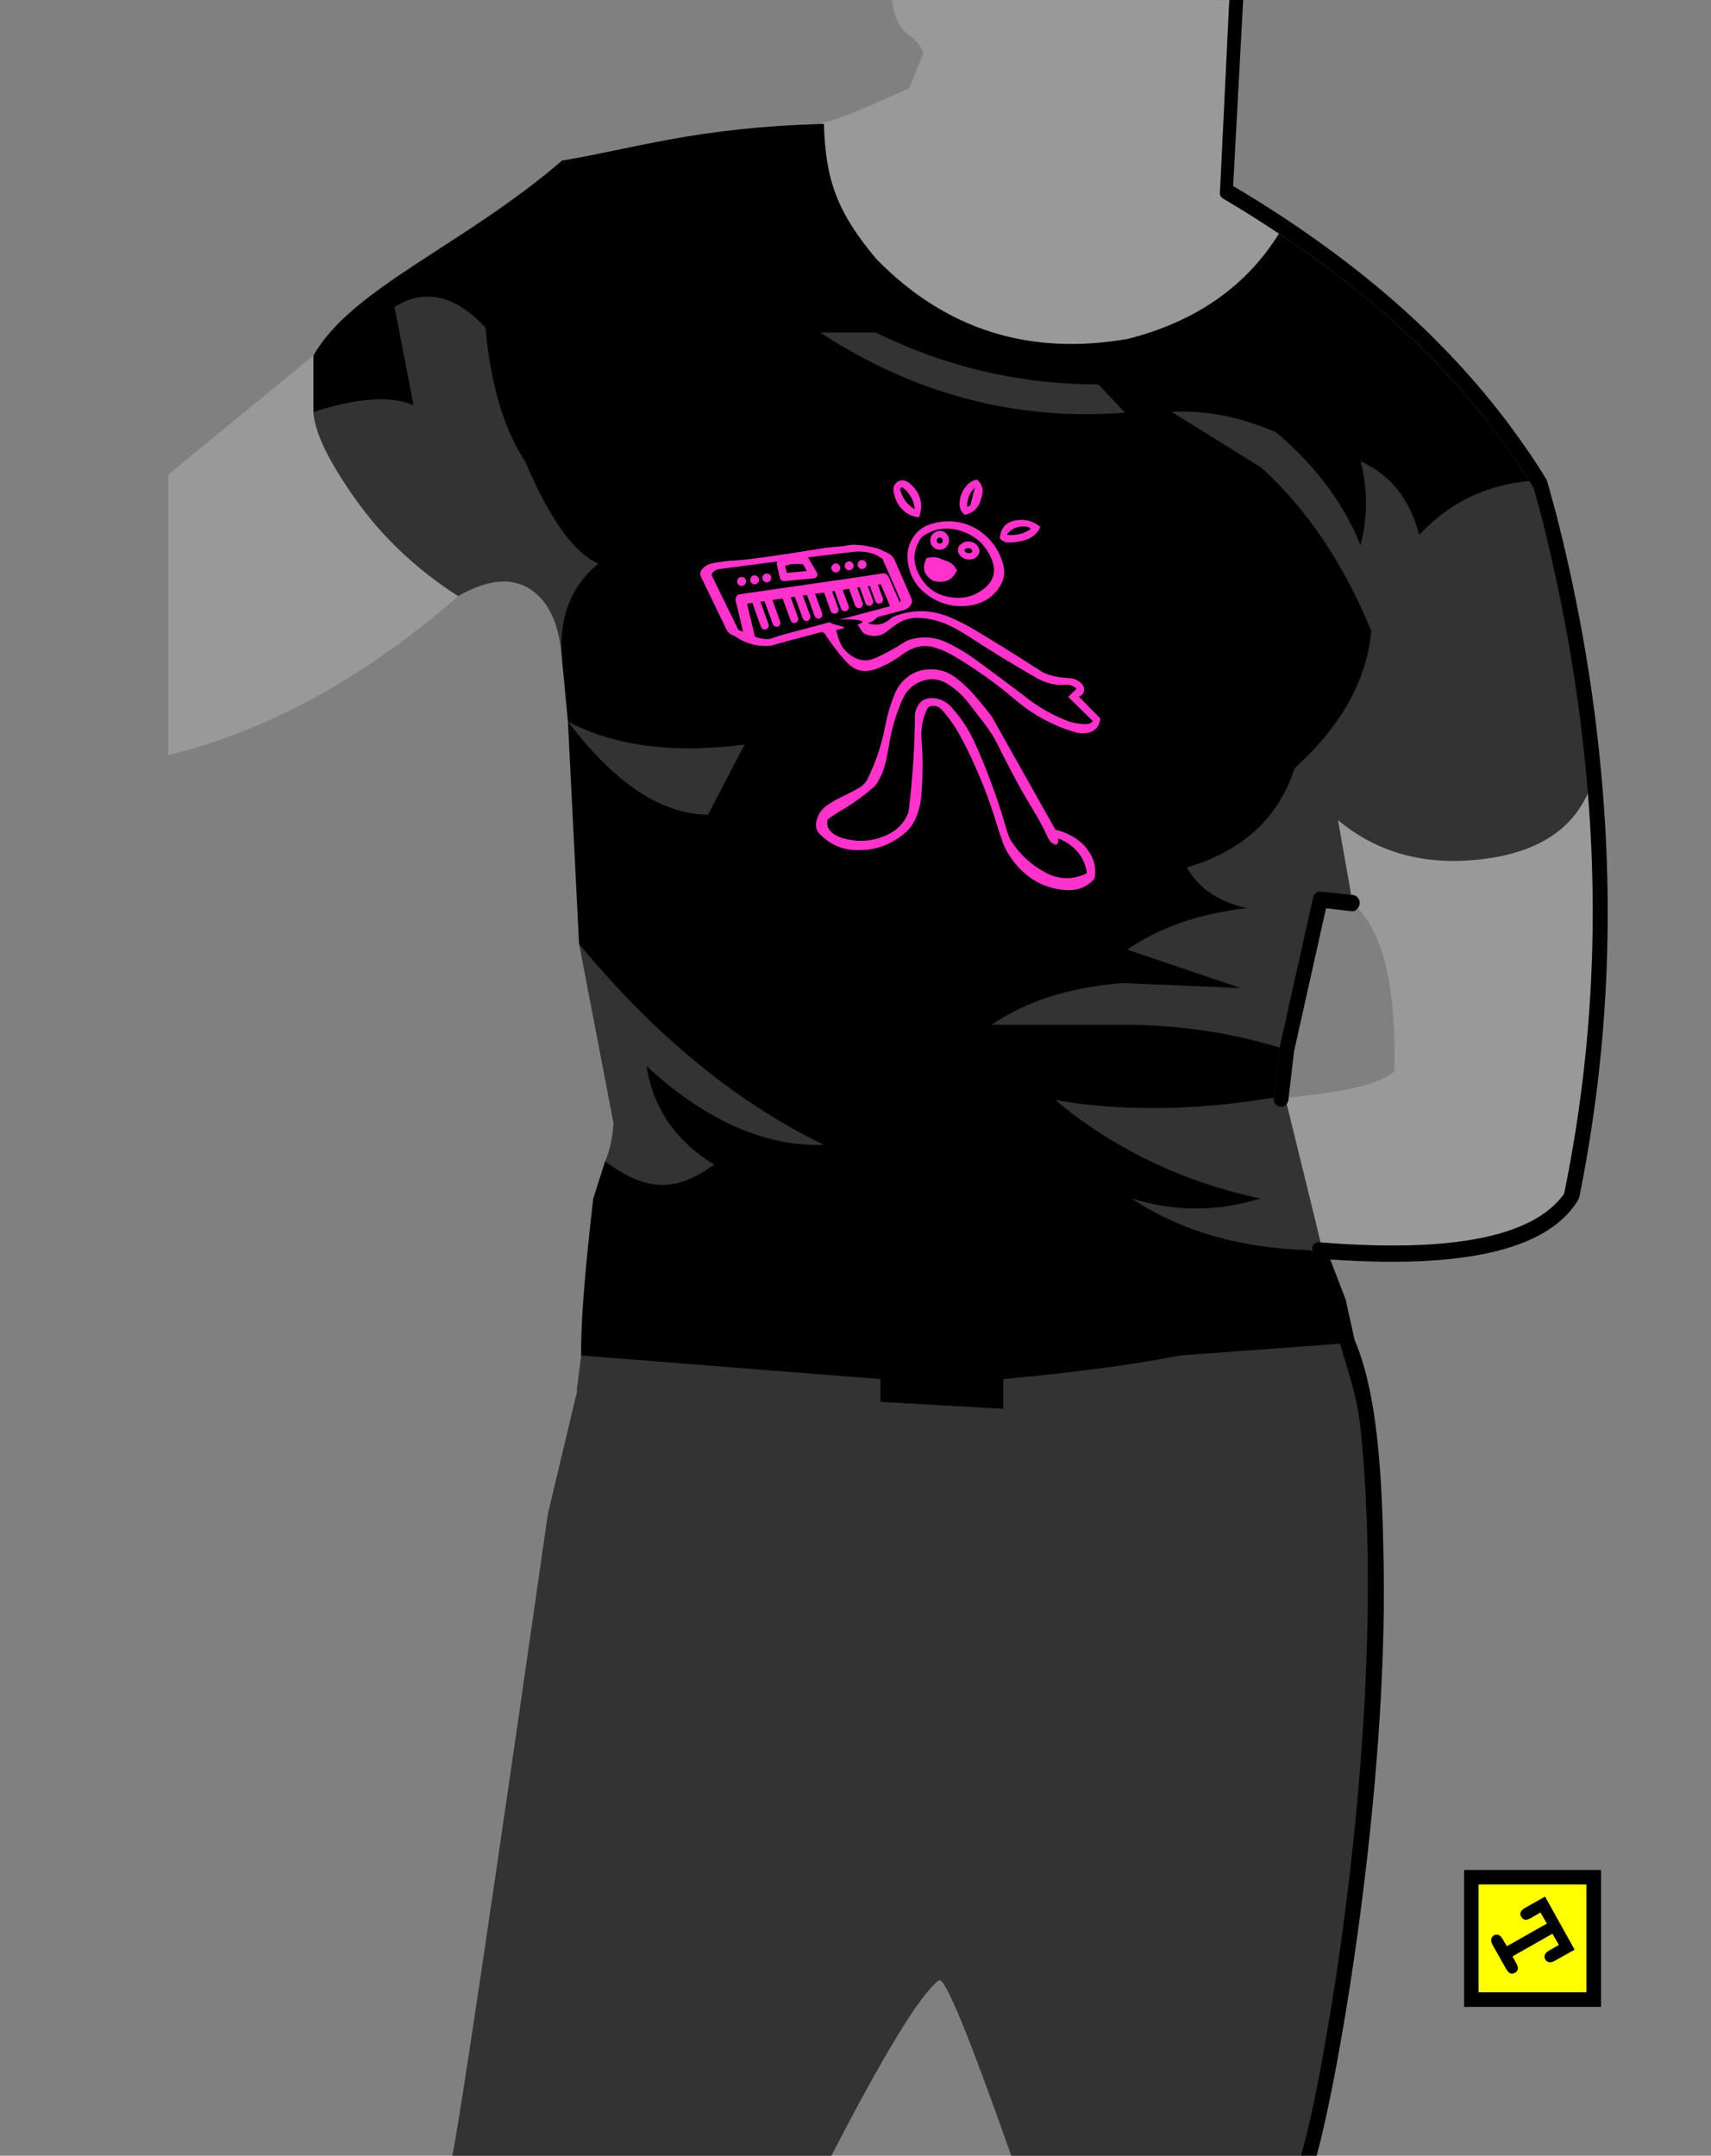
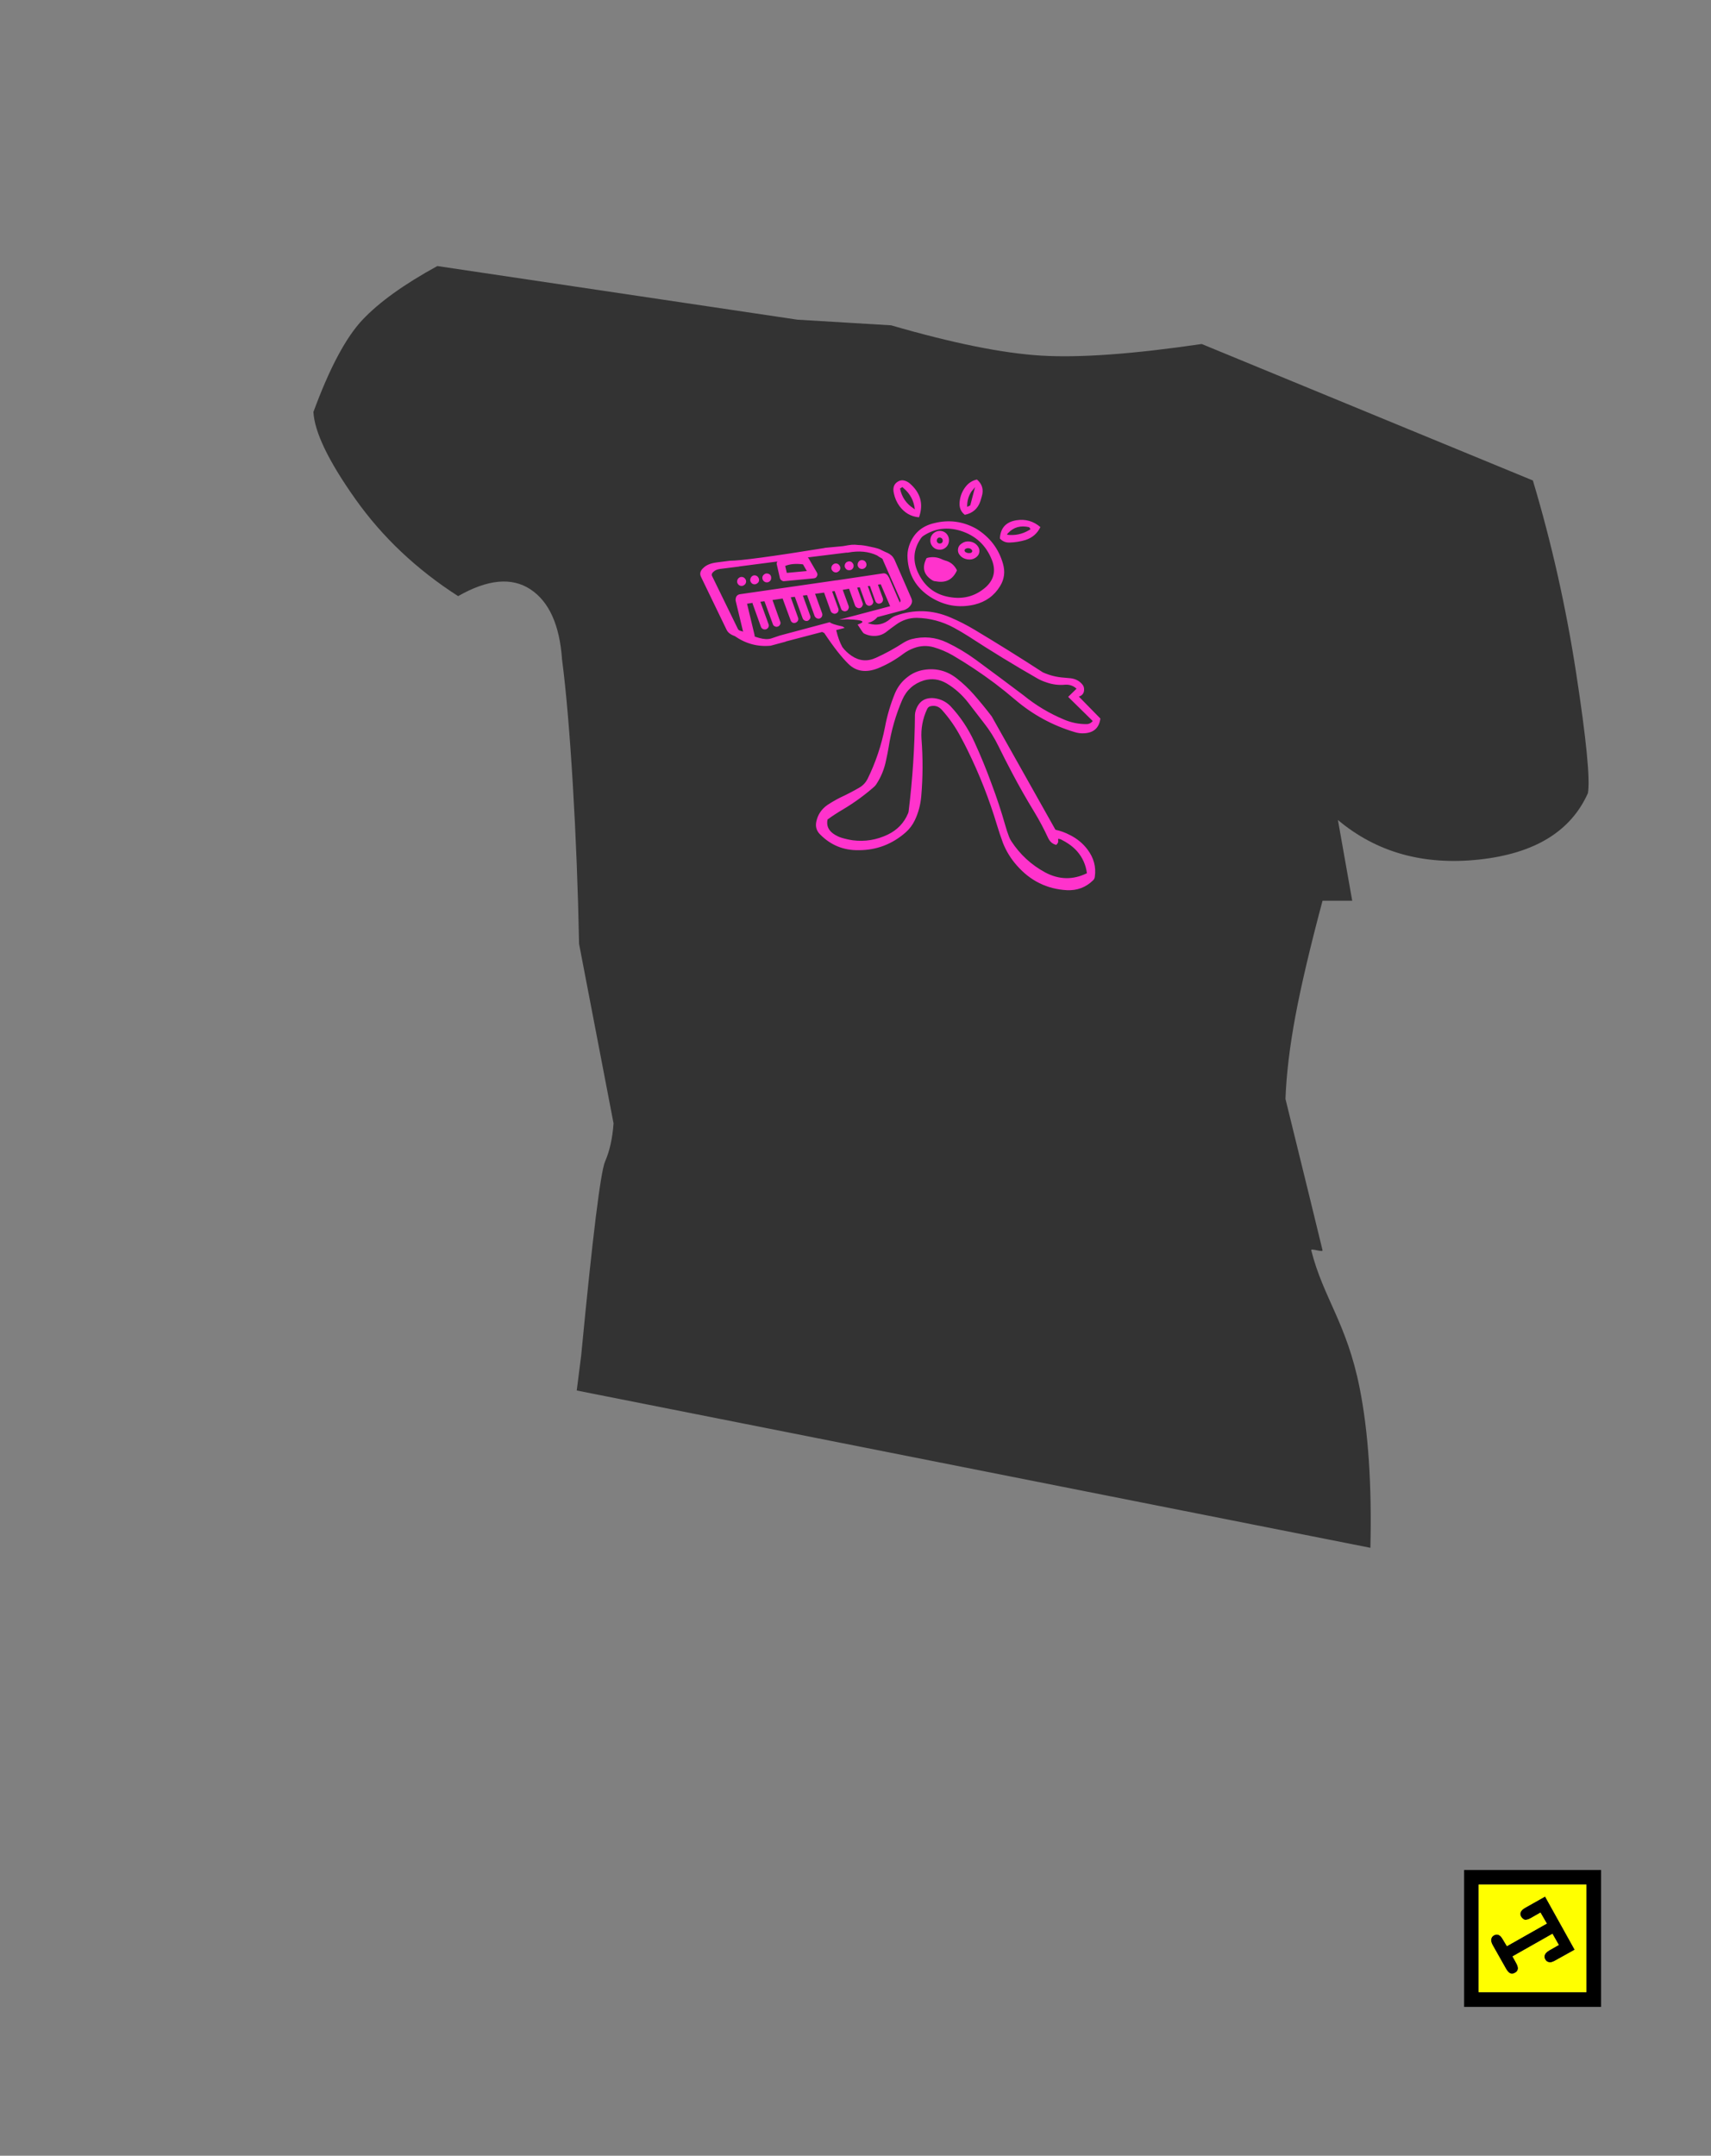
<svg xmlns="http://www.w3.org/2000/svg" width="821px" height="1034px" viewBox="0 0 821 1034" version="1.1">
  <rect x="0" y="0" width="821" height="1034" fill="#808080" stroke="none" />
  <title>synth-player</title>
  <desc>Created with Sketch.</desc>
  <g id="synth-player" stroke="none" stroke-width="1" fill="none" fill-rule="evenodd">
    <g id="boy-2-dark" transform="translate(84, 0)">
      <g id="Group" transform="translate(-3.286, -4.924)">
        <g id="boy-2-dark">
-           <path d="M313.805,63.661 C317.731,63.661 331.631,58.177 355.504,47.209 L362.355,30.579 C361.4,27.37 359.117,24.449 355.504,21.817 C349.294,17.293 348.042,9.913 347.196,5.039 L510.983,5.039 C510.983,5.401 510.84,9.076 510.983,9.491 L504.623,98.047 C504.865,99.03 505.419,99.756 506.287,100.222 C515.498,105.661 524.398,111.254 532.982,117.004 C517.213,142.331 493.121,159.139 460.709,167.425 C413.248,175.816 372.952,163.075 339.817,129.201 C321.151,106.981 314.528,90.802 313.805,63.661 Z M551.144,600.867 L536.096,535.061 C536.096,535.009 536.12,534.983 536.168,534.983 C536.939,534.309 537.399,533.455 537.543,532.421 L537.615,531.411 L549.769,529.935 C569.592,527.604 582.446,523.901 588.329,518.826 C589.294,479.928 583.459,453.823 570.821,440.513 C571.303,439.944 571.592,439.245 571.689,438.415 C571.786,437.379 571.521,436.447 570.893,435.617 C570.265,434.789 569.471,434.323 568.507,434.22 L567.494,434.142 L561.273,398.247 C580.323,409.384 595.83,415.106 607.791,415.417 C632.052,415.987 650.209,412.776 662.268,405.783 L681.225,385.35 C686.483,450.509 682.818,514.267 670.228,576.627 C670.228,576.68 670.228,576.731 670.228,576.784 C670.18,576.784 670.156,576.811 670.156,576.862 C670.009,577.121 669.842,577.406 669.648,577.716 L669.794,577.561 C654.987,598.227 615.821,605.97 552.301,600.791 C551.917,600.736 551.53,600.764 551.144,600.867 Z M142.669,287.77 C96.994,328.48 49.437,354.947 0,367.171 L0,232.531 L69.671,175.505 L69.671,202.542 L72.058,212.642 C89.759,246.049 113.296,271.092 142.669,287.77 Z" id="Shape" fill="#999999" />
          <path d="M196.024,671.882 L576.849,747.335 C577.573,717.148 575.86,691.615 571.709,670.737 C565.482,639.42 554.196,627.441 548.467,604.595 C548.189,603.486 554.174,605.797 553.885,604.595 C551.353,594.092 545.423,569.895 536.096,532.003 C536.554,520.063 538.154,506.775 540.893,492.139 C543.633,477.503 547.964,459.115 553.885,436.977 L568.135,436.977 L561.273,398.247 C579.758,413.75 602.319,420.072 628.956,417.214 C655.593,414.356 673.017,403.735 681.226,385.35 C682.348,378.706 680.468,359.521 675.586,327.794 C670.704,296.068 663.781,265.267 654.816,235.39 L495.904,169.924 C463.05,174.751 437.393,176.61 418.933,175.5 C400.472,174.39 376.462,169.545 346.902,160.965 L301.909,158.26 L129.14,132.534 C113.238,141.23 101.286,149.805 93.284,158.26 C85.282,166.714 77.411,181.475 69.671,202.542 C70.222,212.23 76.954,226.175 89.865,244.376 C102.777,262.578 119.19,278.072 139.105,290.86 C153.27,282.776 164.833,281.686 173.793,287.591 C182.753,293.495 187.813,304.691 188.972,321.177 C190.926,336.249 192.65,356.255 194.143,381.195 C195.637,406.135 196.638,431.63 197.147,457.681 L213.69,543.757 C213.179,550.902 211.83,556.98 209.643,561.989 C207.456,566.999 203.629,598.034 198.16,655.094 L196.024,671.882 Z" id="Path-2" fill="#333333" />
-           <path d="M425.622,532.576 C453.692,555.935 486.467,571.681 523.941,579.813 C503.444,586.183 482.92,586.183 462.373,579.813 C485.959,595.506 514.658,603.766 548.467,604.595 C548.467,604.85 554.157,610.766 559.195,626.986 C562.554,637.8 563.584,645.279 562.285,649.423 L485.38,655.094 C463.676,659.411 435.459,663.183 400.731,666.412 L400.731,681.446 L341.774,681.446 L341.774,666.412 L198.16,655.094 C197.871,640.541 199.8,615.447 203.948,579.813 L209.643,561.989 C230.816,577.63 244.462,575.951 261.971,563.572 C243.353,552.021 232.55,536.277 229.559,516.335 C257.919,542.388 286.279,554.975 314.64,554.093 C272.389,533.532 233.224,501.394 197.147,457.678 L191.793,351.008 C214.221,380.635 236.624,395.525 259.004,395.68 L276.585,362.043 C242.486,366.498 214.221,362.82 191.793,351.011 L188.972,321.177 C187.188,301.754 192.976,286.449 206.335,275.261 C194.663,270.082 182.992,253.767 171.319,226.316 C161.143,211.037 154.776,189.619 152.219,162.065 C137.653,146.424 123.111,143.108 108.594,152.12 L117.71,199.279 C106.76,194.617 90.748,195.705 69.671,202.542 L69.671,175.505 C87.805,143.186 141.898,122.562 188.972,81.955 C223.651,76.206 253.82,65.921 314.64,64.368 C315.363,91.508 321.151,106.981 339.817,129.201 C372.952,163.075 413.249,175.816 460.709,167.425 C493.121,159.139 517.213,142.331 532.985,117.004 C555.606,131.972 575.984,147.898 594.118,164.784 C614.039,183.43 631.209,203.241 645.631,224.218 C648.236,228.076 650.743,231.858 653.155,235.639 C632.028,237.607 614.4,246.231 600.268,261.51 C595.832,244.367 586.449,232.582 572.126,226.16 C575.597,239.575 575.597,252.99 572.126,266.405 C563.974,246.256 550.446,228.207 531.538,212.253 C514.368,204.846 497.68,201.583 481.473,202.464 L524.448,229.19 C546.441,249.131 564.045,275.261 577.261,307.581 C575.186,331.095 562.937,353.031 540.509,373.386 C532.888,397.16 515.644,413.035 488.78,421.011 C494.423,431.007 504.021,437.506 517.575,440.511 C495.001,443.05 475.853,449.679 460.131,460.401 L514.536,478.815 L458.033,476.484 C432.759,478.4 411.802,485.057 395.162,496.451 L462.373,496.451 C487.455,496.917 511.088,500.569 533.274,507.405 C533.242,507.629 532.302,515.631 530.452,531.411 C491.337,537.885 456.393,537.91 425.622,532.576 Z M339.455,164.395 L312.759,164.395 C358.338,194.125 407.123,206.944 459.118,202.853 L446.385,189.334 C408.812,189.283 373.169,180.97 339.455,164.395 Z" id="Shape" fill="#000000" />
-           <path d="M543.958,1039.219 L404.625,1039.219 C384.105,980.909 372.503,952.755 369.817,954.758 C360.968,961.357 343.718,989.51 318.067,1039.219 L136.239,1039.219 C139.261,1025.958 154.593,923.146 182.235,730.782 L196.93,669.199 L572.125,690.29 C579.695,736.507 576.71,783.389 573.215,843.348 C569.639,904.69 559.887,969.98 543.958,1039.219 Z" id="Shape" fill="#333333" />
-           <path d="M511.397,1.088 C512.313,0.726 513.206,0.802 514.074,1.321 C514.944,1.787 515.546,2.537 515.883,3.574 L510.992,94.162 C544.512,114 573.765,135.572 598.749,158.879 C619.101,177.991 636.636,198.243 651.347,219.634 C654.941,224.711 658.292,229.889 661.475,235.173 C661.604,235.38 663.219,241.207 666.323,252.653 C677.343,296.109 684.577,339.02 688.099,381.388 C693.839,448.669 690.174,514.552 677.102,579.036 C676.884,579.813 676.716,580.148 676.522,580.51 C676.233,580.978 675.92,581.469 675.583,581.986 C660.558,604.542 621.249,613.476 557.583,609.023 L564.964,628.213 C565.027,628.352 566.45,634.774 569.232,647.48 C580.514,673.912 582.525,713.607 583.227,755.552 C585.06,865.123 561.776,1001.283 550.65,1040.35 C550.361,1041.335 549.782,1042.084 548.914,1042.603 C548.045,1043.069 547.153,1043.147 546.237,1042.835 C545.224,1042.525 544.5,1041.902 544.066,1040.971 C543.632,1038.823 543.68,1038.459 543.777,1038.097 C555.931,994.952 585.792,823.036 572.126,690.288 C570.424,673.759 566.192,663.407 562.285,649.423 C562.285,649.354 560.959,643.217 558.306,631.01 L548.756,606.148 C548.853,602.652 549.312,601.955 549.986,601.487 C550.373,601.178 550.759,600.969 551.145,600.867 C551.532,600.764 551.917,600.736 552.303,600.789 C615.823,605.968 654.989,598.225 669.795,577.559 C682.818,514.266 686.483,450.507 681.226,385.349 C681.131,384.21 681.034,383.122 680.937,382.086 C677.369,340.184 670.206,297.713 659.45,254.672 L655.253,239.133 C654.579,237.941 653.88,236.776 653.157,235.637 C650.745,231.857 648.237,228.075 645.633,224.294 C631.211,203.24 614.04,183.428 594.12,164.782 C575.985,147.897 555.608,131.97 532.986,117.002 C524.401,111.253 515.503,105.659 506.291,100.221 C505.422,99.754 504.869,99.029 504.627,98.045 L509.085,5.903 C509.733,2.046 510.432,1.398 511.397,1.088 Z M570.822,440.511 C570.678,440.72 570.533,440.9 570.388,441.055 C569.665,441.781 568.82,442.092 567.856,441.989 L555.557,440.591 L540.219,509.191 L537.615,531.411 L537.543,532.421 C537.398,533.455 536.939,534.31 536.168,534.983 C536.12,534.983 536.096,535.009 536.096,535.061 C535.277,535.631 534.407,535.864 533.491,535.76 C532.478,535.604 531.682,535.113 531.104,534.284 C530.717,533.715 530.502,533.118 530.452,532.498 C530.405,532.083 530.405,531.721 530.452,531.411 L533.202,508.025 C533.202,507.869 533.226,507.74 533.274,507.637 L533.274,507.404 L549.337,435.617 C549.529,434.685 549.986,433.908 550.71,433.286 C551.385,432.717 552.181,432.483 553.097,432.588 L567.494,434.142 L568.507,434.22 C569.471,434.323 570.267,434.789 570.893,435.617 C571.521,436.447 571.786,437.379 571.689,438.415 C571.594,439.244 571.304,439.943 570.822,440.511 Z" id="Shape" fill="#000000" fill-rule="nonzero" />
        </g>
      </g>
      <g id="logo" transform="translate(618.536, 896.954)">
        <path d="M0,0 L65.714,0 L65.714,65.651 L0,65.651 L0,0 Z M58.65,58.593 L58.65,6.975 L6.982,6.975 L6.982,58.593 L58.65,58.593 Z M27.354,22.403 C26.915,21.691 26.833,20.98 27.107,20.268 C27.381,19.503 28.093,18.793 29.243,18.134 L38.855,12.718 L53.064,38.24 L43.618,43.492 C42.358,44.204 41.374,44.449 40.661,44.231 C39.894,44.065 39.32,43.628 38.936,42.918 C38.497,42.151 38.417,41.44 38.689,40.782 C38.909,40.017 39.619,39.279 40.825,38.567 L45.427,35.941 L42.386,30.606 L23.248,41.439 L25.055,44.721 C25.712,45.924 25.959,46.881 25.794,47.594 C25.629,48.36 25.164,48.933 24.396,49.317 C23.685,49.755 22.974,49.865 22.261,49.645 C21.548,49.371 20.838,48.634 20.125,47.429 L13.636,35.941 C13.034,34.792 12.814,33.861 12.98,33.15 C13.145,32.33 13.582,31.727 14.294,31.343 C15.062,30.905 15.799,30.825 16.512,31.099 C17.225,31.371 17.91,32.084 18.566,33.232 L20.537,36.515 L39.677,25.683 L36.636,20.431 L32.036,23.057 C30.886,23.713 29.9,23.986 29.079,23.877 C28.367,23.608 27.792,23.114 27.354,22.403 Z" id="Shape" fill="#000000" fill-rule="nonzero" />
        <path d="M58.65,58.593 L6.982,58.593 L6.982,6.975 L58.65,6.975 L58.65,58.593 Z M27.354,22.403 C27.792,23.114 28.366,23.606 29.079,23.879 C29.9,23.987 30.886,23.715 32.036,23.058 L36.636,20.432 L39.677,25.684 L20.537,36.517 L18.566,33.234 C17.91,32.085 17.225,31.373 16.512,31.1 C15.799,30.826 15.062,30.908 14.294,31.345 C13.582,31.727 13.145,32.331 12.98,33.152 C12.814,33.864 13.034,34.793 13.636,35.942 L20.125,47.431 C20.838,48.634 21.548,49.373 22.261,49.647 C22.974,49.867 23.685,49.755 24.396,49.319 C25.164,48.936 25.629,48.362 25.794,47.595 C25.959,46.883 25.712,45.926 25.055,44.723 L23.248,41.44 L42.386,30.608 L45.427,35.942 L40.825,38.568 C39.621,39.281 38.909,40.019 38.689,40.784 C38.417,41.44 38.499,42.153 38.936,42.919 C39.319,43.63 39.894,44.066 40.661,44.232 C41.374,44.451 42.358,44.204 43.618,43.494 L53.064,38.242 L38.855,12.72 L29.243,18.136 C28.093,18.793 27.381,19.505 27.107,20.27 C26.833,20.98 26.917,21.693 27.354,22.403 Z" id="Shape" fill="#FFFF00" />
      </g>
    </g>
    <path d="M520.182,330.571 C520.26,332.353 519.431,333.541 517.694,334.136 L528,344.65 C527.408,349.085 524.862,351.442 520.36,351.719 C518.74,351.838 517.141,351.64 515.56,351.125 C505.017,347.956 495.558,342.809 487.187,335.68 C483.988,332.947 480.691,330.294 477.293,327.72 C470.777,322.849 464.043,318.373 457.094,314.295 C454.171,312.631 451.131,311.345 447.971,310.433 C444.811,309.562 441.673,309.7 438.552,310.849 C436.696,311.522 434.978,312.453 433.399,313.641 C429.687,316.453 425.659,318.75 421.315,320.532 C415.589,322.789 410.87,322.116 407.157,318.512 C403.76,315.186 399.871,310.216 395.487,303.602 L394.48,303.127 L377.005,307.701 L377.065,307.76 C374.655,308.393 372.227,309.047 369.778,309.72 C363.579,310.314 357.833,308.77 352.541,305.087 C350.566,304.413 349.262,303.403 348.631,302.057 L336.428,276.81 C335.599,275.227 335.974,273.742 337.554,272.355 C338.936,271.009 340.989,270.157 343.714,269.801 L350.112,268.969 C355.286,268.969 370.469,266.929 395.665,262.851 L395.665,262.791 L404.491,261.959 C406.387,261.603 407.788,261.386 408.697,261.306 C409.645,261.228 410.75,261.267 412.014,261.425 C413.397,261.425 415.371,261.722 417.938,262.316 C420.505,262.83 422.144,263.326 422.855,263.801 C424.039,264.395 424.967,264.831 425.639,265.108 C425.678,265.147 425.698,265.147 425.698,265.108 C427.318,265.86 428.423,266.87 429.015,268.137 L429.075,268.137 L437.308,286.969 L437.308,287.028 C437.823,288.138 437.703,289.226 436.953,290.295 C436.163,291.483 434.959,292.315 433.34,292.79 L433.28,292.731 L421.018,295.998 L420.841,296.117 L420.959,296.057 C419.813,297.444 418.273,298.374 416.339,298.849 C416.536,298.929 416.753,299.007 416.99,299.087 C420.742,300.235 424.158,299.483 427.238,296.83 C427.988,296.196 428.838,295.701 429.785,295.345 C438.631,292.176 447.399,292.454 456.087,296.176 C459.996,297.84 463.807,299.78 467.519,301.998 C478.578,308.612 489.536,315.443 500.396,322.492 C503.634,323.957 507.05,324.809 510.644,325.047 C511.709,325.126 512.795,325.225 513.902,325.344 C516.349,325.7 518.245,326.79 519.588,328.611 C519.984,329.205 520.182,329.858 520.182,330.571 Z M523.44,346.67 C523.795,346.432 524.092,346.155 524.329,345.838 L512.54,334.254 L516.568,330.334 C515.028,328.908 513.172,328.275 511,328.433 C507.96,328.71 504.998,328.334 502.115,327.304 C500.614,326.829 499.192,326.215 497.85,325.463 C486.634,319.047 475.556,312.275 464.617,305.146 C462.367,303.721 460.076,302.374 457.745,301.107 C452.098,298.058 446.135,296.473 439.856,296.354 C436.261,296.354 432.984,297.424 430.022,299.562 C428.284,300.79 426.587,302.057 424.928,303.364 C423.625,304.275 422.203,304.81 420.663,304.968 C418.491,305.206 416.418,304.81 414.443,303.78 C414.206,303.661 413.238,302.275 411.54,299.622 L411.777,299.562 C411.698,299.562 411.62,299.562 411.54,299.562 C415.687,298.176 414.186,297.344 407.038,297.067 C407.236,296.988 405.774,297.047 402.655,297.246 L427.12,290.77 L422.618,280.256 L421.256,280.434 L423.626,286.969 C423.783,287.444 423.744,287.939 423.507,288.454 C423.31,288.929 422.954,289.246 422.441,289.404 C421.967,289.603 421.493,289.603 421.02,289.404 C420.546,289.167 420.21,288.79 420.012,288.275 L417.406,281.028 L416.399,281.147 L418.887,288.038 C419.085,288.513 419.065,288.988 418.828,289.464 C418.591,289.939 418.235,290.256 417.761,290.414 C417.248,290.652 416.754,290.633 416.281,290.355 C415.807,290.117 415.49,289.781 415.333,289.345 L412.549,281.682 L411.305,281.86 L413.911,289.167 C414.109,289.681 414.069,290.156 413.793,290.592 C413.595,291.067 413.259,291.405 412.786,291.602 C412.271,291.801 411.779,291.76 411.305,291.483 C410.831,291.285 410.494,290.949 410.298,290.473 L407.395,282.394 L404.374,282.929 L407.217,290.711 C407.375,291.186 407.316,291.662 407.04,292.137 C406.882,292.612 406.546,292.929 406.033,293.087 C405.52,293.286 405.046,293.265 404.611,293.028 C404.097,292.87 403.761,292.532 403.604,292.018 L400.464,283.464 L399.28,283.701 L402.241,291.84 C402.439,292.354 402.419,292.85 402.182,293.325 C401.945,293.8 401.57,294.117 401.057,294.275 C400.622,294.474 400.148,294.433 399.635,294.157 C399.161,293.958 398.826,293.622 398.628,293.147 L395.429,284.236 L391.105,284.83 L394.481,294.157 C394.639,294.672 394.62,295.166 394.422,295.642 C394.185,296.117 393.83,296.454 393.356,296.651 C392.882,296.809 392.388,296.77 391.875,296.533 C391.44,296.295 391.105,295.939 390.868,295.463 L387.255,285.424 L385.24,285.662 L388.735,295.285 C388.933,295.76 388.913,296.256 388.676,296.77 C388.4,297.206 388.045,297.543 387.61,297.78 C387.096,297.938 386.603,297.899 386.129,297.661 C385.655,297.424 385.319,297.047 385.122,296.533 L381.39,286.256 L379.435,286.493 L382.93,296.236 C383.128,296.711 383.108,297.206 382.871,297.721 C382.634,298.157 382.279,298.473 381.805,298.671 C381.291,298.87 380.798,298.87 380.324,298.671 C379.85,298.394 379.534,298.018 379.376,297.543 L375.526,287.087 L370.668,287.8 L374.341,298.077 C374.578,298.592 374.578,299.067 374.341,299.503 C374.143,299.978 373.788,300.316 373.275,300.513 C372.801,300.711 372.327,300.691 371.853,300.453 C371.34,300.255 371.005,299.899 370.846,299.384 L366.818,288.394 L364.863,288.632 L368.773,299.384 C368.97,299.859 368.95,300.354 368.713,300.869 C368.476,301.305 368.121,301.621 367.647,301.82 C367.134,301.978 366.64,301.959 366.166,301.76 C365.692,301.523 365.357,301.186 365.159,300.75 L361.19,289.701 C361.112,289.543 361.092,289.365 361.131,289.167 L358.465,289.582 L362.079,304.671 C362.119,304.869 362.138,305.087 362.138,305.324 C362.928,305.601 363.697,305.839 364.448,306.037 C366.581,306.631 368.417,306.711 369.957,306.275 C371.458,305.8 372.86,305.324 374.163,304.849 L398.154,298.434 C398.549,298.988 400.603,299.681 404.315,300.513 C404.67,300.75 405.005,300.968 405.322,301.166 L401.234,302.235 C401.984,305.443 402.972,308.156 404.196,310.374 C405.381,311.958 406.842,313.344 408.58,314.532 C412.292,317.066 416.182,317.404 420.249,315.542 C424.831,313.483 429.313,311.027 433.696,308.176 C434.881,307.463 436.105,306.928 437.369,306.572 C443.253,305.067 448.92,305.601 454.37,308.176 C459.187,310.472 463.77,313.205 468.113,316.374 C475.814,322.037 483.475,327.74 491.097,333.482 C497.02,338.314 503.497,342.194 510.525,345.125 C514.079,346.631 517.694,347.362 521.365,347.323 C522.157,347.323 522.848,347.106 523.44,346.67 Z M524.388,422.351 C520.992,425.638 516.865,427.181 512.007,426.983 C502.411,426.469 494.375,422.508 487.898,415.102 C485.054,411.896 482.843,408.311 481.263,404.35 C480.236,401.539 479.288,398.707 478.42,395.855 C474.707,383.46 469.989,371.44 464.262,359.797 C463.275,357.777 462.228,355.757 461.123,353.738 C458.596,348.906 455.534,344.49 451.941,340.491 C450.559,338.946 448.901,338.333 446.965,338.649 C445.899,338.768 445.168,339.323 444.773,340.312 C442.72,344.788 441.851,349.5 442.167,354.451 C442.878,363.638 442.839,372.806 442.049,381.955 C441.693,386.033 440.666,389.855 438.968,393.42 C437.862,395.716 436.381,397.677 434.526,399.301 C428.049,404.964 420.546,407.796 412.016,407.796 C404.789,407.914 398.628,405.399 393.534,400.25 C391.796,398.547 391.184,396.489 391.697,394.072 C392.408,390.745 394.185,388.092 397.029,386.112 C399.004,384.805 401.057,383.617 403.189,382.548 C406.349,381.083 409.429,379.479 412.43,377.736 C414.089,376.746 415.372,375.38 416.281,373.637 C420.151,365.756 422.935,357.479 424.633,348.806 C425.699,343.142 427.319,337.677 429.49,332.41 C430.873,329.242 432.887,326.668 435.533,324.688 C437.784,322.906 440.37,321.777 443.293,321.302 C449.177,320.351 454.468,321.738 459.168,325.46 C462.052,327.717 464.717,330.233 467.165,333.004 C470.166,336.411 473.069,339.955 475.873,343.638 L506.44,397.993 C508.849,398.508 511.139,399.339 513.312,400.488 C515.011,401.319 516.609,402.348 518.11,403.578 C519.492,404.725 520.736,406.032 521.842,407.498 C524.843,411.498 526.008,415.835 525.336,420.508 C525.256,421.261 524.941,421.875 524.388,422.351 Z M373.038,269.326 L354.674,271.702 C354.635,271.741 354.596,271.761 354.556,271.761 L345.552,272.89 C344.13,273.088 343.064,273.543 342.353,274.256 C341.603,274.85 341.366,275.524 341.642,276.276 L341.701,276.335 L354.023,301.582 C354.221,302.098 354.713,302.453 355.504,302.651 L355.622,302.651 C355.938,302.73 356.254,302.85 356.57,303.008 L353.016,288.216 C352.937,287.86 352.937,287.503 353.016,287.147 C353.055,286.711 353.193,286.315 353.43,285.959 C353.865,285.404 354.437,285.088 355.148,285.008 L401.234,278.355 L401.471,278.355 L423.685,275.028 C424.318,274.91 424.91,275.068 425.462,275.504 C425.857,275.821 426.153,276.216 426.351,276.692 C426.469,276.81 426.569,276.969 426.647,277.167 L431.741,288.988 C431.741,288.948 431.762,288.929 431.801,288.929 C432.156,288.414 432.195,287.899 431.919,287.384 L423.626,268.553 L423.685,268.553 C423.528,268.117 423.172,267.781 422.619,267.543 C422.263,267.385 421.671,267.009 420.842,266.415 C416.853,264.514 412.213,264.059 406.921,265.048 L406.921,265.108 C406.764,265.028 406.586,265.028 406.388,265.108 L406.329,265.048 L387.61,267.365 C387.808,267.523 387.965,267.722 388.084,267.959 L391.934,274.553 C392.171,274.949 392.27,275.366 392.23,275.801 C392.112,276.237 391.914,276.612 391.638,276.929 C391.322,277.206 390.947,277.365 390.513,277.405 L376.236,278.771 C375.802,278.81 375.387,278.672 374.993,278.355 C374.598,278.117 374.341,277.741 374.222,277.226 L372.742,270.811 C372.623,270.454 372.643,270.078 372.801,269.682 C372.88,269.524 372.958,269.405 373.038,269.326 Z M370.017,277.464 C369.978,278.058 369.72,278.533 369.247,278.89 C368.812,279.246 368.279,279.385 367.647,279.305 C367.094,279.227 366.64,278.969 366.285,278.533 C365.929,278.058 365.771,277.523 365.811,276.929 C365.889,276.335 366.185,275.86 366.699,275.504 C367.134,275.147 367.627,275.008 368.18,275.088 C368.812,275.167 369.306,275.424 369.661,275.86 C369.978,276.335 370.096,276.87 370.017,277.464 Z M364.211,278.474 C364.132,279.029 363.856,279.463 363.382,279.781 C362.908,280.176 362.375,280.334 361.783,280.256 C361.19,280.176 360.737,279.9 360.42,279.424 C360.065,278.988 359.926,278.494 360.006,277.939 C360.085,277.345 360.342,276.85 360.776,276.454 C361.21,276.058 361.723,275.899 362.316,275.979 C362.908,276.058 363.382,276.335 363.738,276.81 C364.132,277.325 364.291,277.88 364.211,278.474 Z M353.726,278.593 C353.806,278.038 354.062,277.583 354.497,277.226 C354.97,276.831 355.504,276.673 356.096,276.751 C356.688,276.831 357.162,277.108 357.518,277.583 C357.912,278.058 358.07,278.572 357.992,279.127 C357.912,279.76 357.636,280.237 357.162,280.553 C356.688,280.949 356.155,281.108 355.563,281.028 C354.97,280.949 354.497,280.672 354.141,280.197 C353.786,279.76 353.647,279.226 353.726,278.593 Z M401.353,270.276 C401.905,270.354 402.36,270.632 402.715,271.108 C403.11,271.623 403.269,272.157 403.189,272.712 C403.11,273.306 402.834,273.761 402.36,274.078 C401.886,274.474 401.373,274.633 400.82,274.553 C400.227,274.475 399.753,274.197 399.398,273.721 C399.004,273.285 398.846,272.771 398.924,272.177 C399.004,271.623 399.28,271.147 399.753,270.751 C400.227,270.356 400.761,270.196 401.353,270.276 Z M407.75,269.266 C408.343,269.345 408.797,269.623 409.113,270.098 C409.507,270.573 409.666,271.108 409.587,271.702 C409.509,272.257 409.231,272.732 408.757,273.127 C408.284,273.445 407.75,273.563 407.158,273.484 C406.605,273.445 406.151,273.187 405.796,272.712 C405.401,272.236 405.242,271.722 405.322,271.167 C405.401,270.573 405.677,270.078 406.151,269.682 C406.664,269.365 407.197,269.227 407.75,269.266 Z M411.956,272.118 C411.601,271.642 411.462,271.128 411.542,270.573 C411.621,269.979 411.878,269.484 412.312,269.088 C412.746,268.732 413.259,268.593 413.852,268.672 C414.444,268.751 414.918,269.008 415.274,269.444 C415.668,269.959 415.826,270.514 415.747,271.108 C415.668,271.663 415.392,272.118 414.918,272.474 C414.444,272.83 413.911,272.969 413.319,272.89 C412.726,272.81 412.273,272.554 411.956,272.118 Z M376.77,271.464 L377.54,274.791 L387.136,273.9 L385.3,270.692 C381.825,270.256 378.982,270.514 376.77,271.464 Z M434.229,230.594 C434.979,230.832 435.69,231.208 436.362,231.723 C441.654,236.198 443.213,241.604 441.042,247.94 C441.001,248.02 440.962,248.079 440.923,248.118 C437.132,247.801 434.013,246 431.564,242.712 C430.26,240.891 429.372,238.851 428.898,236.594 C428.226,233.702 429.096,231.723 431.504,230.653 C432.373,230.297 433.282,230.277 434.229,230.594 Z M432.985,233.624 L431.86,234.337 C432.689,238.415 434.842,241.584 438.317,243.841 C438.554,243.999 438.77,244.158 438.968,244.316 C438.533,240.237 436.756,236.871 433.637,234.218 C433.4,234.019 433.183,233.822 432.985,233.624 Z M463.492,233.267 C464.874,231.565 466.631,230.475 468.763,230 C471.331,232.178 472.101,234.91 471.073,238.198 C470.877,238.95 470.659,239.683 470.422,240.396 C469.198,244 466.709,246.178 462.958,246.93 C461.023,245.465 460.194,243.386 460.47,240.693 C460.747,237.881 461.755,235.406 463.492,233.267 Z M465.566,242.415 L467.875,233.624 C467.599,234.019 467.323,234.376 467.047,234.693 C466.73,235.01 466.434,235.346 466.158,235.703 C464.697,237.921 464.005,240.396 464.085,243.128 L465.566,242.415 Z M465.388,259.761 C466.81,259.96 467.955,260.554 468.824,261.544 C469.692,262.494 470.068,263.543 469.948,264.692 C469.79,265.88 469.159,266.831 468.052,267.543 C466.986,268.256 465.742,268.514 464.32,268.316 C462.86,268.117 461.695,267.543 460.825,266.593 C459.917,265.643 459.542,264.573 459.7,263.385 C459.818,262.236 460.45,261.306 461.596,260.593 C462.663,259.841 463.927,259.563 465.388,259.761 Z M451.112,257.861 C450.677,257.781 450.322,257.861 450.046,258.098 C449.729,258.375 449.552,258.731 449.512,259.167 C449.473,259.524 449.572,259.86 449.809,260.177 C450.006,260.454 450.322,260.632 450.756,260.712 C451.112,260.751 451.467,260.673 451.823,260.474 C452.139,260.198 452.317,259.88 452.356,259.524 C452.395,259.088 452.297,258.712 452.06,258.395 C451.784,258.078 451.467,257.9 451.112,257.861 Z M451.467,254.653 C452.731,254.811 453.738,255.386 454.488,256.375 C455.199,257.365 455.475,258.494 455.318,259.761 C455.16,260.989 454.607,261.98 453.659,262.732 C452.711,263.484 451.606,263.781 450.342,263.623 C449.118,263.504 448.111,262.949 447.321,261.959 C446.571,260.97 446.275,259.86 446.432,258.633 C446.59,257.366 447.163,256.355 448.15,255.603 C449.137,254.851 450.243,254.534 451.467,254.653 Z M453.481,268.85 C455.81,269.444 457.569,270.751 458.753,272.771 C458.911,273.009 459.05,273.287 459.168,273.603 C457.193,277.999 453.837,279.741 449.098,278.83 C448.426,278.83 447.795,278.632 447.202,278.236 C443.45,275.821 442.443,272.613 444.181,268.613 C444.3,268.256 444.457,267.94 444.655,267.662 C447.301,266.91 449.868,267.167 452.356,268.435 C452.711,268.593 453.087,268.732 453.481,268.85 Z M466.513,264.395 C466.552,264.078 466.414,263.801 466.098,263.563 C465.781,263.207 465.368,263.01 464.854,262.969 C464.339,262.891 463.867,262.969 463.432,263.207 C463.076,263.365 462.88,263.603 462.84,263.92 C462.8,264.237 462.939,264.534 463.255,264.811 C463.611,265.048 464.044,265.206 464.559,265.286 C465.073,265.325 465.525,265.286 465.921,265.167 C466.276,264.969 466.474,264.712 466.513,264.395 Z M468.409,253.583 C474.925,257.584 479.21,263.187 481.265,270.395 C482.37,274.236 481.916,277.8 479.902,281.088 C477.099,285.721 472.992,288.691 467.581,289.998 C460.039,291.741 452.969,290.514 446.375,286.315 C439.622,281.958 435.989,275.821 435.476,267.9 C435.318,265.919 435.535,263.979 436.127,262.078 C438.062,256.059 442.13,252.336 448.33,250.91 C455.357,249.167 462.052,250.058 468.409,253.583 Z M441.989,258.039 C438.119,263.584 437.763,269.405 440.923,275.504 C444.201,281.958 449.473,285.642 456.739,286.553 C462.939,287.384 468.389,285.721 473.089,281.563 C476.998,277.958 477.946,273.622 475.932,268.553 C473.128,261.504 468.112,256.851 460.886,254.593 C454.568,252.653 448.683,253.425 443.233,256.91 C442.759,257.187 442.345,257.564 441.989,258.039 Z M494.473,253.762 L493.822,252.871 C489.753,251.92 486.397,252.85 483.751,255.663 C483.475,255.9 483.296,256.178 483.218,256.494 C486.97,256.969 490.485,256.236 493.762,254.296 C494.04,254.177 494.276,253.999 494.473,253.762 Z M479.782,258.276 C480.058,253.247 482.704,250.335 487.719,249.544 C492.063,248.87 495.894,249.96 499.211,252.811 C497.789,255.821 495.439,257.881 492.162,258.989 C489.635,259.741 487.088,260.157 484.521,260.237 C482.587,260.316 481.007,259.663 479.782,258.276 Z M472.082,346.729 C469.593,343.521 467.086,340.274 464.557,336.987 C461.635,333.224 458.18,330.155 454.191,327.779 C450.716,325.76 447.103,325.284 443.351,326.354 C438.493,327.859 435.037,330.928 432.984,335.561 C429.824,342.848 427.633,350.451 426.409,358.372 C426.053,360.472 425.639,362.57 425.165,364.669 C424.336,368.867 422.756,372.728 420.426,376.253 C420.071,376.769 419.676,377.204 419.241,377.56 C414.7,381.52 409.843,385.045 404.669,388.134 C402.023,389.678 399.495,391.323 397.087,393.064 C396.494,395.877 397.422,398.153 399.871,399.896 C401.056,400.728 402.318,401.361 403.662,401.798 C405.478,402.352 407.314,402.768 409.171,403.046 C415.016,403.798 420.624,402.886 425.994,400.313 C430.576,398.095 433.813,394.709 435.709,390.155 C435.867,389.798 435.965,389.422 436.005,389.026 C437.901,373.661 438.908,358.255 439.026,342.81 C439.065,342.097 439.204,341.384 439.441,340.671 C440.902,336.355 443.884,334.434 448.386,334.909 C451.387,335.305 453.935,336.552 456.027,338.651 C460.805,343.76 464.657,349.522 467.578,355.938 C470.581,362.472 473.326,369.165 475.812,376.017 C478.26,382.511 480.433,389.086 482.328,395.739 C482.843,397.599 483.454,399.462 484.165,401.323 C484.441,402.076 484.818,402.808 485.29,403.521 C489.437,409.858 494.827,414.828 501.462,418.432 C508.136,421.997 514.829,422.134 521.543,418.848 C521.029,414.809 519.43,411.264 516.744,408.215 C515.52,406.869 514.158,405.701 512.658,404.71 C511.67,404.038 510.623,403.423 509.518,402.869 C509.004,402.551 508.412,402.374 507.741,402.334 C507.741,402.651 507.741,402.928 507.741,403.166 C507.78,403.364 507.78,403.583 507.741,403.819 C507.741,403.978 507.682,404.156 507.563,404.354 C507.406,404.552 507.247,404.771 507.091,405.007 C506.971,405.127 506.873,405.205 506.794,405.245 C505.056,404.849 503.754,403.72 502.885,401.859 C500.91,397.58 498.698,393.423 496.249,389.384 C492.498,383.245 488.964,377.028 485.646,370.731 C483.356,366.415 481.164,362.117 479.07,357.84 C477.137,353.878 474.807,350.175 472.082,346.729 Z" fill="#FF33CC" />
  </g>
</svg>